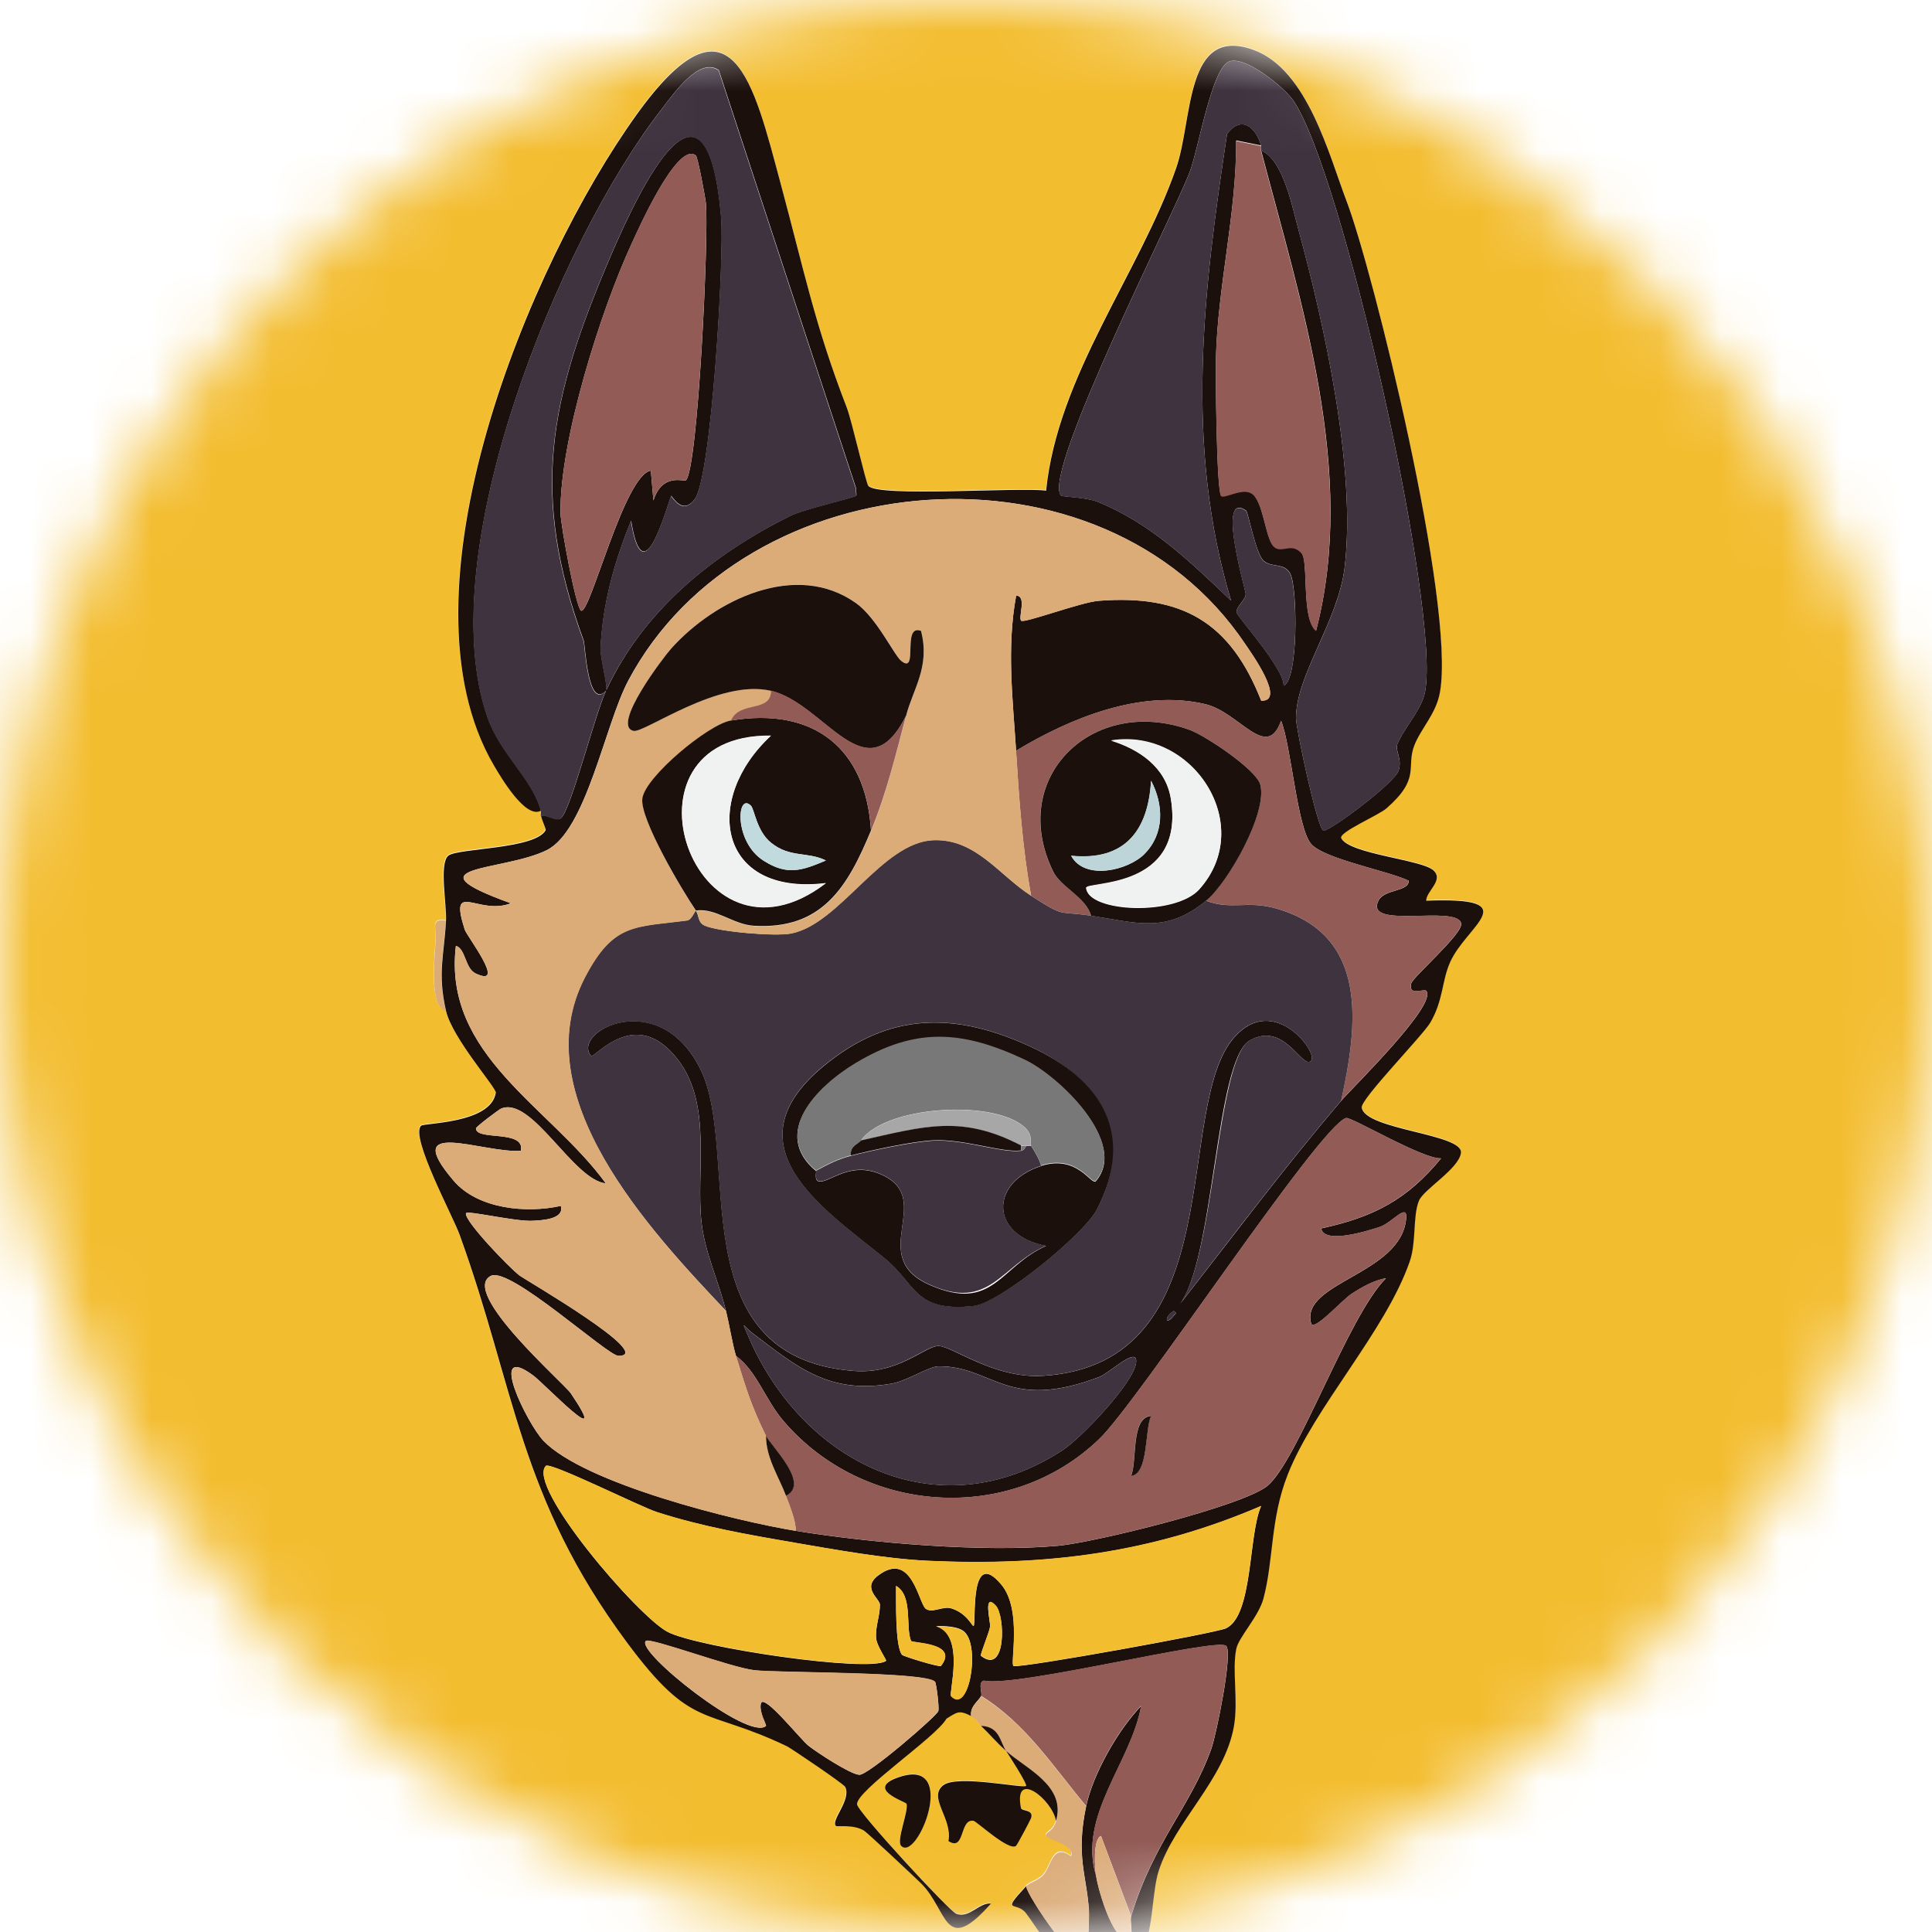
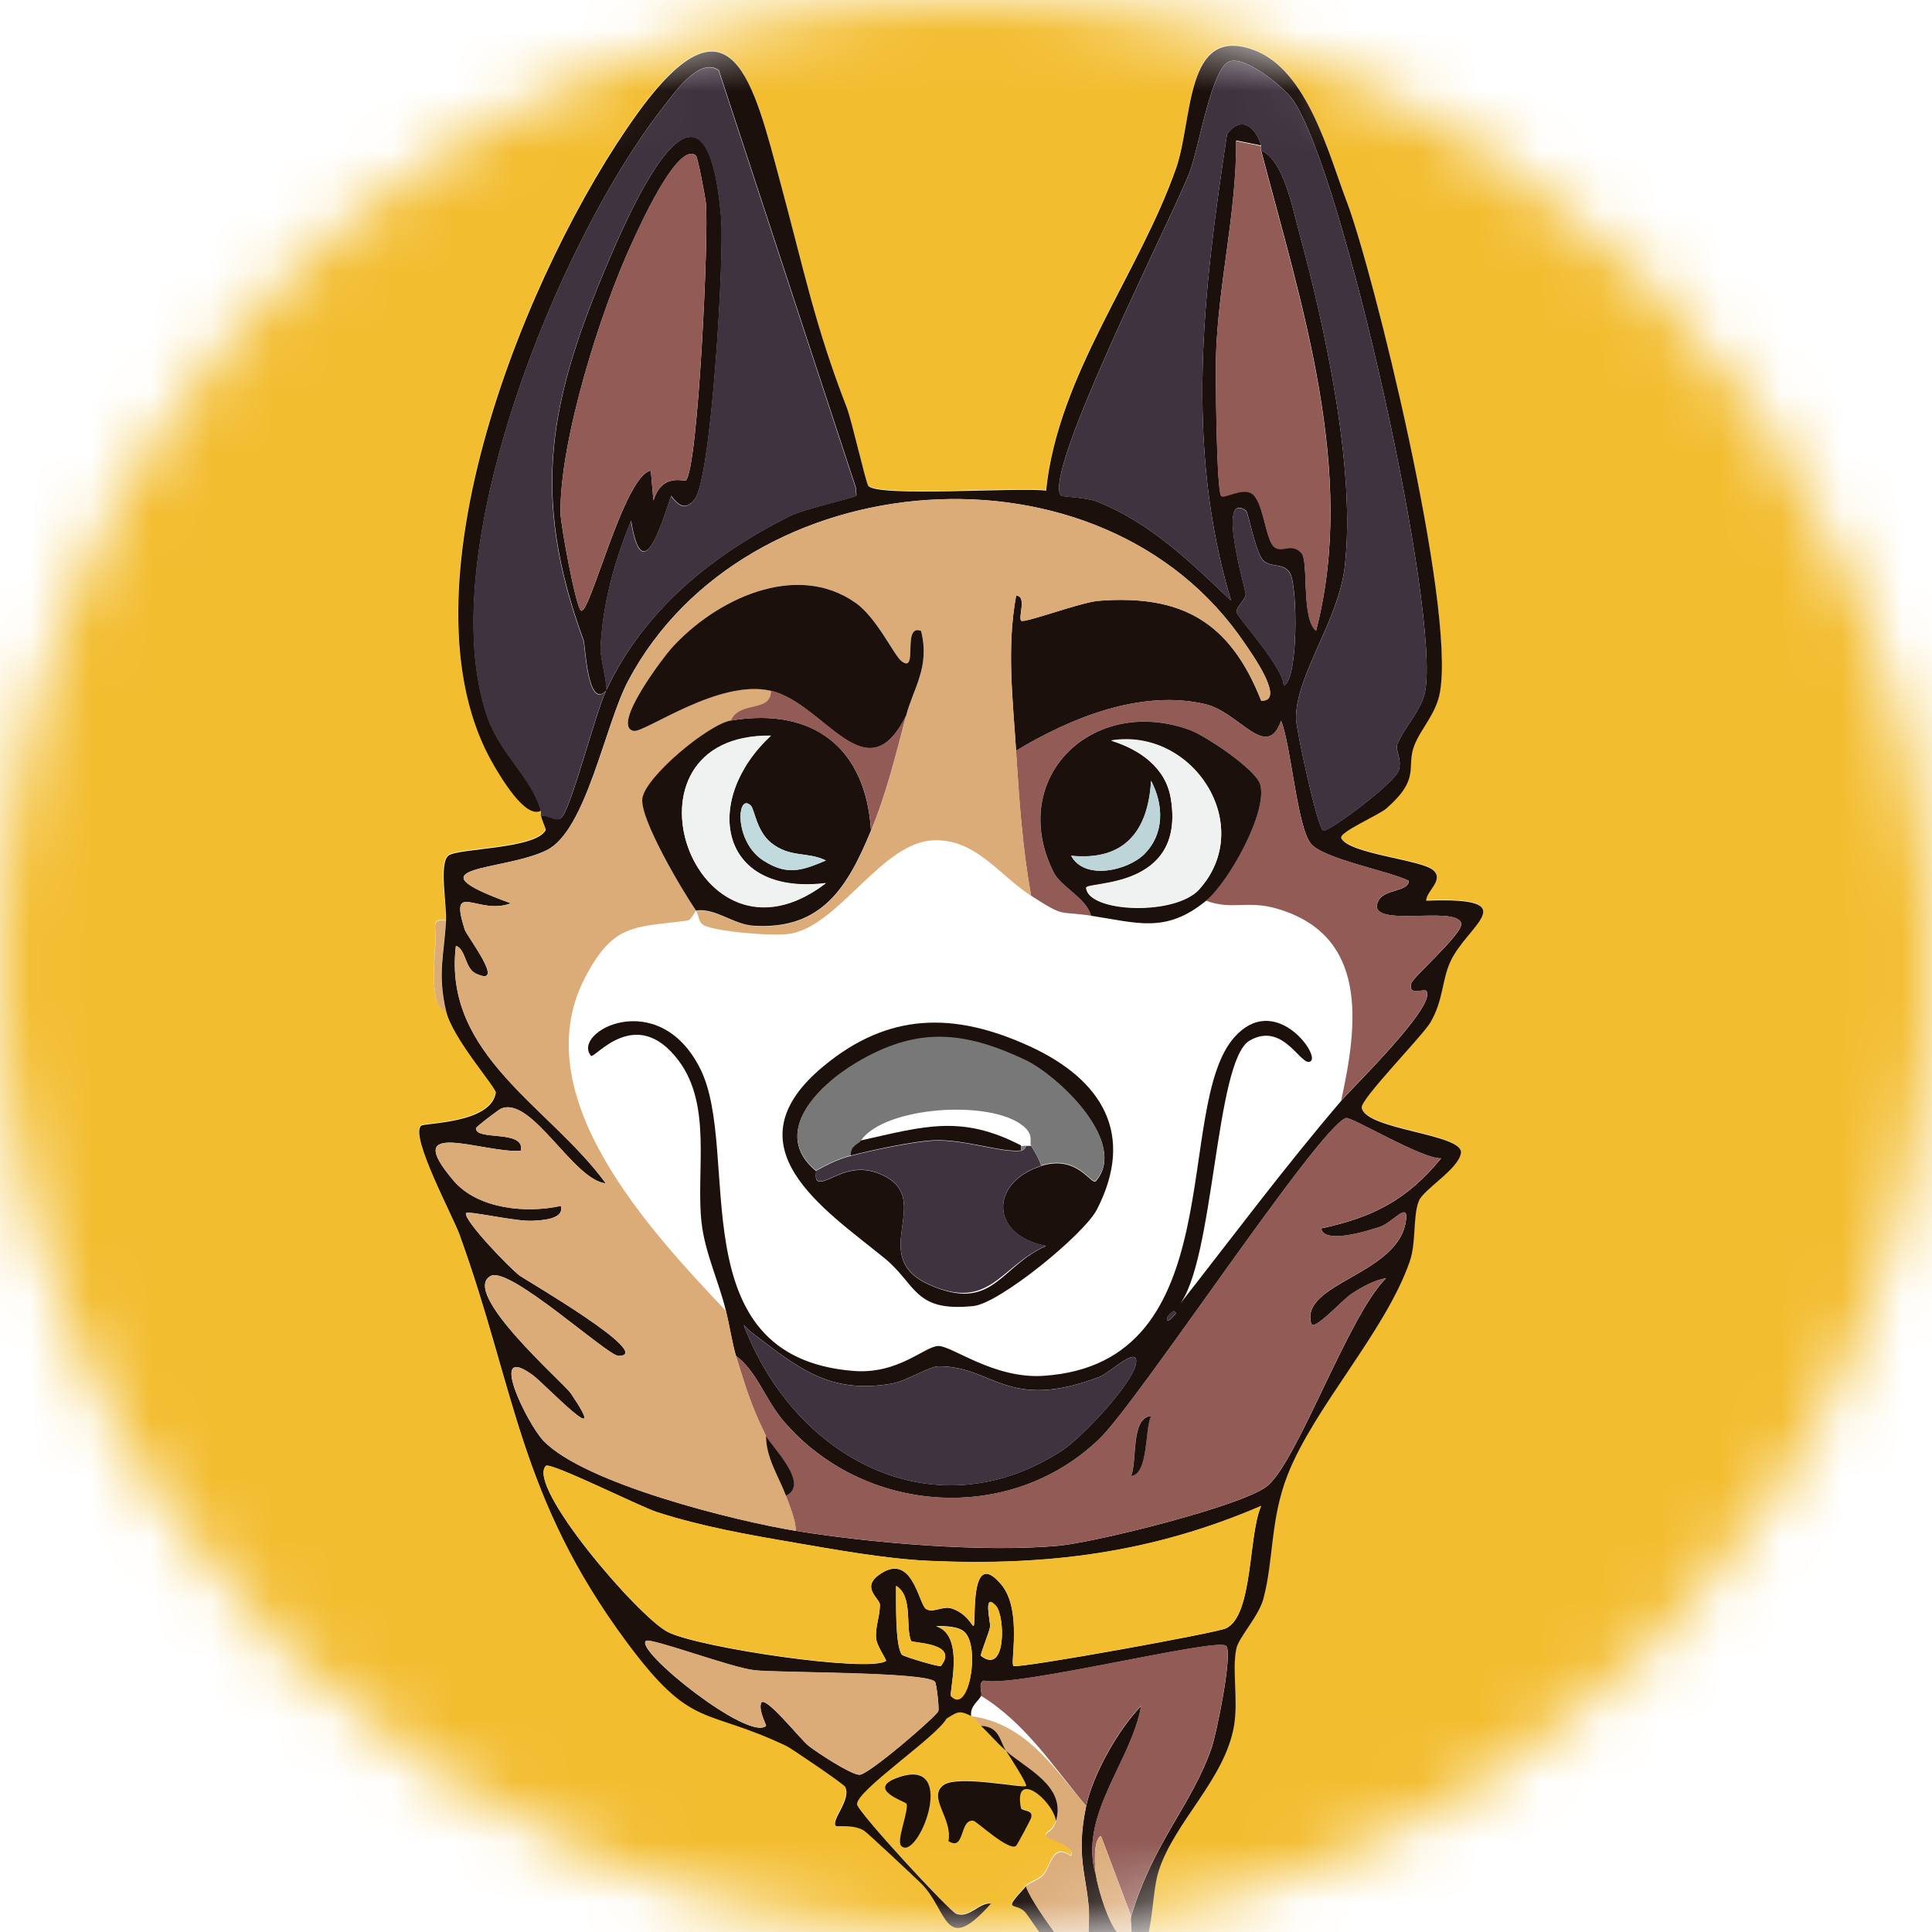
<svg xmlns="http://www.w3.org/2000/svg" width="32" height="32" viewBox="0 0 32 32" fill="none">
  <mask id="mask0_4549_3347" style="mask-type:alpha" maskUnits="userSpaceOnUse" x="0" y="0" width="32" height="32">
    <circle cx="16" cy="16" r="16" fill="#D9D9D9" />
  </mask>
  <g mask="url(#mask0_4549_3347)">
    <path d="M32.568 0V33.137H-0.568V0H32.568ZM16.994 31.231C16.559 31.704 16.834 31.468 16.994 31.684C17.326 32.131 18.21 33.644 18.238 32.143C19.184 32.974 19.003 31.561 19.189 30.982C19.452 30.16 20.28 29.472 20.435 28.584C20.511 28.153 20.399 27.654 20.475 27.298C20.517 27.106 20.845 26.768 20.924 26.468C21.096 25.818 21.036 25.157 21.324 24.419C21.761 23.304 22.943 22.044 23.346 20.89C23.458 20.567 23.395 20.139 23.498 19.883C23.575 19.69 24.158 19.354 24.195 19.088C24.238 18.772 22.612 18.708 22.551 18.338C22.528 18.199 23.564 17.144 23.689 16.926C23.906 16.553 23.877 16.237 24.016 15.927C24.29 15.314 25.291 14.848 23.621 14.91C23.616 14.754 23.918 14.57 23.738 14.407C23.543 14.229 22.341 14.138 22.212 13.873C22.166 13.777 22.832 13.492 22.96 13.381C23.535 12.879 23.282 12.702 23.422 12.339C23.531 12.057 23.785 11.817 23.848 11.453C24.103 9.98 22.732 4.453 22.303 3.329C22.011 2.562 21.655 1.149 20.767 0.821C19.618 0.396 19.761 1.968 19.479 2.775C18.869 4.52 17.517 6.209 17.324 8.118C16.896 8.056 14.53 8.232 14.379 8.038C14.337 7.985 14.107 6.961 14.022 6.742C13.493 5.376 13.318 4.478 12.927 3.029C12.481 1.375 12.116 -0.299 10.54 1.893C8.755 4.375 6.501 9.805 8.176 12.666C8.286 12.853 8.697 13.563 8.956 13.419C8.963 13.444 8.952 13.474 8.956 13.502C8.966 13.571 9.044 13.724 9.033 13.743C8.857 14.059 7.584 14.033 7.421 14.164C7.258 14.296 7.396 14.976 7.382 15.242C7.132 15.196 7.221 15.369 7.216 15.528C7.208 15.775 7.089 16.678 7.382 16.733C7.486 17.19 8.22 18.012 8.207 18.091C8.128 18.605 7.018 18.588 6.968 18.639C6.786 18.817 7.496 20.135 7.606 20.44C8.533 23.003 8.588 24.784 10.38 27.197C11.468 28.662 11.658 28.257 13.032 28.917C13.085 28.942 13.967 29.536 13.994 29.588C14.102 29.803 13.744 30.149 13.843 30.236C13.86 30.251 14.13 30.204 14.306 30.313C14.361 30.347 15.151 31.087 15.254 31.19C15.698 31.632 15.629 32.402 16.408 31.52C16.21 31.502 16.05 31.771 15.834 31.69C15.719 31.647 14.196 29.999 14.19 29.876C14.178 29.649 15.505 28.759 15.671 28.459C15.851 28.349 15.876 28.311 16.079 28.414C16.194 28.472 16.191 28.528 16.245 28.58C16.385 28.712 16.475 28.827 16.659 28.994C16.708 29.068 17.019 29.546 16.99 29.574C16.94 29.621 15.848 29.382 15.619 29.564C15.362 29.767 15.779 30.114 15.705 30.487C15.984 30.67 15.883 30.115 16.121 30.152C16.172 30.16 16.703 30.659 16.824 30.568C16.845 30.552 17.064 30.134 17.073 30.11C17.127 29.957 16.918 30 16.906 29.939C16.781 29.291 17.422 29.794 17.488 30.154C17.432 30.343 17.296 30.33 17.324 30.401C17.348 30.461 17.814 30.549 17.735 30.733C17.417 30.508 17.411 30.912 17.27 31.052C17.18 31.143 17.05 31.165 16.991 31.23L16.994 31.231ZM14.924 30.568C15.19 30.851 15.889 29.102 14.901 29.426C14.301 29.623 15.003 29.836 15.013 29.871C15.05 29.996 14.842 30.481 14.924 30.568Z" fill="#F3BD30" />
    <path d="M7.384 15.25C7.354 15.821 7.241 16.116 7.384 16.741C7.091 16.686 7.21 15.783 7.218 15.536C7.223 15.377 7.134 15.204 7.384 15.25Z" fill="#DBAB78" />
    <path d="M8.959 13.428C8.7 13.571 8.289 12.861 8.179 12.675C6.503 9.814 8.758 4.383 10.543 1.901C12.118 -0.291 12.484 1.384 12.929 3.037C13.32 4.486 13.496 5.385 14.025 6.75C14.11 6.97 14.34 7.994 14.382 8.047C14.533 8.24 16.899 8.065 17.327 8.127C17.519 6.217 18.872 4.528 19.481 2.784C19.763 1.977 19.62 0.404 20.77 0.829C21.657 1.157 22.013 2.571 22.306 3.338C22.735 4.461 24.106 9.988 23.851 11.461C23.788 11.825 23.534 12.065 23.425 12.348C23.285 12.711 23.538 12.888 22.963 13.39C22.836 13.502 22.169 13.786 22.215 13.882C22.343 14.146 23.545 14.237 23.741 14.415C23.921 14.579 23.619 14.763 23.623 14.918C25.294 14.856 24.293 15.322 24.019 15.936C23.88 16.246 23.908 16.563 23.692 16.935C23.566 17.152 22.531 18.207 22.554 18.346C22.615 18.717 24.241 18.779 24.198 19.096C24.161 19.363 23.578 19.698 23.501 19.891C23.398 20.147 23.462 20.576 23.348 20.899C22.946 22.053 21.764 23.312 21.327 24.428C21.038 25.165 21.099 25.826 20.927 26.476C20.847 26.776 20.519 27.114 20.478 27.306C20.402 27.663 20.514 28.161 20.438 28.592C20.282 29.479 19.455 30.169 19.191 30.99C19.006 31.57 19.186 32.982 18.24 32.152C18.213 33.653 17.328 32.139 16.997 31.693C16.837 31.477 16.561 31.712 16.997 31.24C17.015 31.411 17.87 32.649 17.99 32.482C18.015 32.448 18.044 31.758 18.037 31.646C18 31.059 17.815 30.748 17.991 29.914C18.103 29.387 18.52 28.649 18.901 28.258C18.74 29.189 17.847 30.076 18.157 31.074C18.188 31.295 18.475 32.31 18.736 32.068C18.762 32.043 18.714 31.81 18.736 31.737C19.11 30.504 19.722 29.923 20.064 28.964C20.149 28.724 20.423 27.377 20.31 27.262C20.165 27.117 16.809 27.961 16.296 27.837C16.19 27.871 16.276 28.044 16.25 28.091C16.198 28.185 16.065 28.26 16.085 28.422C15.881 28.32 15.855 28.357 15.676 28.467C15.511 28.768 14.184 29.657 14.195 29.884C14.201 30.007 15.725 31.656 15.839 31.699C16.055 31.779 16.215 31.511 16.414 31.528C15.634 32.41 15.704 31.641 15.259 31.198C15.155 31.096 14.366 30.355 14.311 30.321C14.135 30.213 13.866 30.26 13.848 30.244C13.749 30.158 14.107 29.812 13.999 29.596C13.972 29.544 13.09 28.95 13.037 28.925C11.663 28.266 11.473 28.671 10.385 27.205C8.593 24.791 8.539 23.01 7.612 20.449C7.502 20.143 6.791 18.826 6.973 18.647C7.024 18.596 8.133 18.613 8.212 18.099C8.225 18.02 7.492 17.198 7.387 16.742C7.244 16.116 7.357 15.821 7.387 15.251C7.401 14.985 7.27 14.3 7.426 14.173C7.583 14.046 8.864 14.068 9.038 13.751C9.048 13.733 8.971 13.58 8.961 13.511C9.065 13.481 9.219 13.62 9.297 13.546C9.463 13.386 9.854 11.836 10.038 11.44C9.733 11.76 9.694 10.678 9.668 10.609C8.778 8.17 9.097 6.622 10.107 4.26C10.599 3.108 11.707 0.787 11.946 3.609C11.999 4.229 11.788 7.903 11.507 8.269C11.351 8.471 11.225 8.359 11.117 8.21C10.944 8.727 10.635 9.75 10.454 8.624C10.177 9.302 9.982 9.997 9.948 10.736C9.94 10.891 10.08 11.397 10.039 11.44C10.655 10.11 11.794 9.192 13.074 8.551C13.326 8.424 14.139 8.249 14.181 8.209C14.195 8.196 14.173 8.132 14.18 8.088L11.906 1.162C11.582 0.932 11.155 1.555 10.954 1.814C9.255 4.002 7.136 9.167 8.074 11.873C8.289 12.493 8.815 12.886 8.962 13.429L8.959 13.428ZM20.888 2.493C21.257 2.643 21.407 3.443 21.51 3.817C21.943 5.404 22.462 7.771 22.273 9.387C22.167 10.293 21.461 11.181 21.466 11.9C21.467 12.071 21.828 13.761 21.923 13.758C22.044 13.756 23.101 12.969 23.167 12.759C23.226 12.571 23.105 12.421 23.142 12.329C23.255 12.055 23.544 11.76 23.603 11.461C23.864 10.133 22.24 2.857 21.422 1.666C21.275 1.451 20.645 0.931 20.368 1.015C20.071 1.105 19.857 2.446 19.707 2.844C19.446 3.541 17.242 7.862 17.575 8.208C17.597 8.23 17.988 8.234 18.177 8.31C19.061 8.666 19.716 9.306 20.39 9.948C19.618 7.37 19.93 4.827 20.324 2.218C20.562 1.902 20.8 2.105 20.888 2.409L20.475 2.326C20.482 3.535 20.171 4.72 20.14 5.927C20.133 6.201 20.15 8.122 20.226 8.207C20.274 8.261 20.561 8.075 20.721 8.161C20.925 8.27 20.954 8.902 21.095 9.042C21.226 9.173 21.39 8.964 21.557 9.155C21.681 9.295 21.548 10.243 21.799 10.443C22.479 7.828 21.554 5.036 20.888 2.491V2.493ZM11.526 2.576C11.221 2.327 10.559 3.827 10.462 4.037C9.95 5.142 9.267 7.303 9.284 8.499C9.287 8.7 9.538 10.06 9.623 10.114C9.767 10.204 10.337 7.867 10.78 7.795L10.823 8.291C10.964 7.829 11.33 7.979 11.358 7.958C11.561 7.801 11.743 3.866 11.692 3.364C11.681 3.262 11.558 2.601 11.526 2.576ZM16.829 12.434C16.776 11.591 16.67 10.732 16.83 9.867C17.01 9.863 16.864 10.221 16.912 10.28C16.954 10.331 17.9 9.974 18.197 9.951C19.582 9.843 20.377 10.306 20.889 11.605C21.311 11.624 20.707 10.79 20.625 10.668C18.258 7.14 12.343 7.628 10.406 11.273C10.017 12.006 9.711 13.757 9.054 14.082C8.332 14.439 6.714 14.331 8.461 14.961C7.923 15.171 7.43 14.558 7.696 15.395C7.734 15.511 8.404 16.37 7.879 16.124C7.7 16.04 7.715 15.717 7.551 15.665C7.332 17.477 9.11 18.329 10.034 19.601C9.491 19.543 8.809 18.149 8.299 18.362C8.26 18.379 7.882 18.663 7.883 18.689C7.883 18.901 8.705 18.703 8.626 19.061C7.996 19.103 6.609 18.496 7.512 19.555C7.913 20.027 8.72 20.1 9.289 19.973C9.354 20.203 8.949 20.211 8.832 20.219C8.554 20.24 7.729 20.041 7.717 20.096C7.689 20.224 8.447 21.01 8.608 21.129C8.696 21.195 10.874 22.457 10.243 22.457C10.061 22.457 8.444 20.971 8.13 21.132C7.608 21.401 9.343 22.913 9.455 23.079C10.153 24.113 9.017 22.921 8.836 22.786C8.05 22.199 8.735 23.587 9.001 23.864C9.683 24.574 12.185 25.194 13.183 25.356C14.426 25.559 16.289 25.715 17.53 25.603C18.125 25.549 20.581 24.946 20.991 24.612C21.494 24.201 22.336 21.783 22.957 21.172C22.767 21.2 22.547 21.324 22.387 21.43C22.226 21.535 21.755 22.067 21.716 21.918C21.533 21.237 23.213 21.111 23.291 20.18C23.314 19.914 23.055 20.256 22.853 20.322C22.691 20.375 21.935 20.622 21.883 20.347C22.742 20.162 23.305 19.875 23.869 19.186C23.571 19.204 22.378 18.494 22.296 18.518C21.854 18.648 18.846 23.227 18.206 23.836C16.726 25.26 14.303 25.088 12.976 23.535C12.676 23.185 12.533 22.707 12.19 22.458C12.133 22.276 12.079 21.937 12.024 21.712C11.905 21.223 11.678 20.756 11.62 20.252C11.524 19.402 11.8 18.312 11.24 17.567C10.528 16.619 9.841 17.552 9.788 17.487C9.46 17.09 10.911 16.323 11.6 17.705C12.289 19.088 11.22 22.474 14.136 22.707C14.884 22.767 15.318 22.294 15.545 22.294C15.772 22.294 16.466 22.842 17.283 22.788C20.435 22.581 19.416 18.338 20.446 17.179C21.102 16.44 21.842 17.438 21.716 17.57C21.569 17.724 21.276 16.902 20.698 17.235C20.121 17.568 20.117 20.914 19.521 21.628C20.416 20.486 21.269 19.34 22.214 18.234C22.409 18.006 23.817 16.636 23.623 16.411C23.587 16.37 23.319 16.508 23.375 16.288C23.401 16.183 24.239 15.459 24.202 15.294C24.131 14.98 22.589 15.406 22.832 14.917C22.928 14.723 23.334 14.774 23.334 14.588C23.01 14.428 21.915 14.225 21.712 13.973C21.483 13.691 21.387 12.355 21.219 11.938C20.98 12.615 20.531 11.797 19.963 11.663C18.899 11.413 17.725 11.894 16.83 12.435L16.829 12.434ZM20.639 8.457C20.151 8.119 20.62 9.733 20.632 9.828C20.645 9.929 20.47 10.042 20.483 10.144C20.492 10.215 21.273 11.072 21.261 11.356C21.505 11.271 21.493 9.745 21.373 9.505C21.277 9.314 21.061 9.408 20.929 9.287C20.796 9.166 20.675 8.482 20.639 8.457ZM19.439 21.714C19.264 21.833 19.317 21.952 19.439 21.795C19.471 21.754 19.502 21.75 19.439 21.714ZM12.472 22.088C12.311 21.966 12.268 21.838 12.393 22.13C13.289 24.23 15.547 25.365 17.602 24.018C17.91 23.816 18.766 22.915 18.816 22.579C18.863 22.269 18.373 22.744 18.212 22.805C16.676 23.389 16.449 22.623 15.545 22.63C15.386 22.631 15.028 22.872 14.763 22.918C13.737 23.093 13.219 22.655 12.472 22.087V22.088ZM13.158 25.552C12.391 25.421 11.626 25.286 10.884 25.047C10.605 24.958 9.112 24.21 9.042 24.281C8.716 24.615 10.559 26.767 11.057 27.029C11.556 27.291 14.405 27.71 14.676 27.51C14.692 27.498 14.518 27.258 14.511 27.13C14.498 26.934 14.575 26.77 14.575 26.58C14.575 26.48 14.269 26.306 14.545 26.096C15.107 25.67 15.216 26.568 15.337 26.649C15.448 26.724 15.618 26.597 15.756 26.64C16.019 26.72 16.107 26.947 16.126 26.933C16.174 26.898 16.048 25.603 16.586 26.247C16.941 26.672 16.722 27.586 16.79 27.596C16.966 27.624 20.145 27.047 20.306 26.971C20.758 26.759 20.675 25.419 20.889 24.945C19.079 25.723 17.346 25.943 15.382 25.853C14.657 25.82 13.8 25.661 13.16 25.553L13.158 25.552ZM15.09 27.18C14.994 26.953 15.126 26.433 14.841 26.268C14.845 26.491 14.821 27.267 14.941 27.41C14.962 27.436 15.565 27.62 15.585 27.594C15.893 27.205 15.107 27.219 15.09 27.18ZM16.496 26.6C16.273 26.364 16.411 26.877 16.399 26.946C16.379 27.062 16.228 27.411 16.248 27.427C16.673 27.756 16.648 26.761 16.495 26.6H16.496ZM15.98 27.034C15.88 26.934 15.643 26.931 15.504 26.932C15.995 27.08 15.71 28.044 15.753 28.09C16.044 28.402 16.24 27.292 15.98 27.034ZM15.488 27.858C15.363 27.688 12.899 27.712 12.491 27.665C12.105 27.62 10.769 27.12 10.698 27.18C10.513 27.341 12.4 28.847 12.687 28.587C12.701 28.575 12.567 28.357 12.603 28.216C12.649 28.039 13.252 28.806 13.393 28.917C13.534 29.028 14.085 29.389 14.233 29.397C14.382 29.404 15.515 28.423 15.541 28.343C15.56 28.287 15.509 27.886 15.488 27.857V27.858Z" fill="#1C100C" />
-     <path d="M17.989 29.916C17.813 30.75 17.998 31.06 18.035 31.648C18.042 31.759 18.013 32.45 17.989 32.484C17.868 32.651 17.014 31.413 16.995 31.242C17.055 31.177 17.184 31.154 17.274 31.064C17.415 30.923 17.422 30.519 17.74 30.745C17.819 30.559 17.352 30.472 17.328 30.412C17.3 30.342 17.437 30.354 17.492 30.165C17.665 29.582 16.992 29.3 16.664 29.005C16.563 28.852 16.56 28.602 16.25 28.591C16.195 28.539 16.198 28.483 16.084 28.425C16.064 28.263 16.198 28.188 16.25 28.094C16.986 28.545 17.449 29.271 17.989 29.916Z" fill="#DBAB78" />
+     <path d="M17.989 29.916C17.813 30.75 17.998 31.06 18.035 31.648C18.042 31.759 18.013 32.45 17.989 32.484C17.868 32.651 17.014 31.413 16.995 31.242C17.055 31.177 17.184 31.154 17.274 31.064C17.415 30.923 17.422 30.519 17.74 30.745C17.819 30.559 17.352 30.472 17.328 30.412C17.3 30.342 17.437 30.354 17.492 30.165C17.665 29.582 16.992 29.3 16.664 29.005C16.563 28.852 16.56 28.602 16.25 28.591C16.195 28.539 16.198 28.483 16.084 28.425C16.986 28.545 17.449 29.271 17.989 29.916Z" fill="#DBAB78" />
    <path d="M16.663 29C16.991 29.295 17.663 29.578 17.491 30.16C17.426 29.8 16.784 29.297 16.91 29.945C16.921 30.006 17.13 29.964 17.076 30.117C17.068 30.142 16.848 30.559 16.828 30.574C16.707 30.664 16.175 30.166 16.124 30.158C15.887 30.121 15.988 30.676 15.708 30.493C15.781 30.12 15.364 29.774 15.622 29.57C15.852 29.389 16.944 29.626 16.993 29.58C17.022 29.553 16.712 29.075 16.663 29C16.478 28.834 16.389 28.718 16.248 28.586C16.559 28.597 16.562 28.847 16.663 29Z" fill="#1C100C" />
    <path d="M14.925 30.572C14.843 30.485 15.051 30.001 15.015 29.876C15.005 29.841 14.302 29.627 14.902 29.431C15.89 29.107 15.191 30.856 14.925 30.572Z" fill="#1C100C" />
    <path d="M12.188 22.456C12.531 22.705 12.675 23.183 12.975 23.534C14.302 25.086 16.725 25.258 18.205 23.835C18.844 23.226 21.853 18.646 22.295 18.516C22.377 18.492 23.57 19.204 23.867 19.184C23.303 19.872 22.741 20.161 21.882 20.345C21.933 20.62 22.689 20.373 22.852 20.32C23.054 20.254 23.312 19.913 23.29 20.178C23.212 21.11 21.532 21.235 21.714 21.917C21.754 22.065 22.219 21.537 22.385 21.428C22.552 21.32 22.766 21.199 22.955 21.171C22.335 21.781 21.492 24.201 20.989 24.611C20.58 24.945 18.124 25.548 17.529 25.602C16.287 25.713 14.425 25.558 13.182 25.355C13.169 25.154 13.085 24.96 13.016 24.775C13.421 24.574 12.77 23.956 12.685 23.781C12.433 23.265 12.355 22.991 12.188 22.455L12.188 22.456ZM19.063 23.451C18.724 23.475 18.837 24.207 18.733 24.444C19.024 24.417 18.96 23.665 19.063 23.451Z" fill="#925B55" />
    <path d="M13.158 25.55C13.797 25.659 14.654 25.818 15.38 25.851C17.345 25.939 19.077 25.72 20.887 24.942C20.673 25.416 20.756 26.756 20.304 26.968C20.143 27.044 16.964 27.621 16.788 27.593C16.72 27.583 16.939 26.669 16.584 26.244C16.045 25.6 16.171 26.895 16.124 26.93C16.105 26.944 16.017 26.717 15.754 26.637C15.615 26.595 15.446 26.721 15.335 26.647C15.214 26.566 15.104 25.668 14.543 26.093C14.267 26.303 14.572 26.479 14.572 26.577C14.574 26.768 14.497 26.932 14.509 27.127C14.517 27.255 14.69 27.495 14.674 27.507C14.403 27.707 11.541 27.281 11.055 27.026C10.569 26.771 8.714 24.612 9.04 24.278C9.11 24.207 10.603 24.955 10.882 25.044C11.624 25.283 12.389 25.418 13.156 25.549L13.158 25.55Z" fill="#F3BD30" />
    <path d="M16.828 12.434C17.724 11.892 18.898 11.412 19.961 11.662C20.529 11.795 20.979 12.614 21.218 11.937C21.386 12.354 21.481 13.689 21.71 13.972C21.914 14.223 23.009 14.427 23.332 14.586C23.333 14.773 22.927 14.721 22.831 14.915C22.587 15.405 24.13 14.979 24.2 15.292C24.238 15.457 23.4 16.182 23.373 16.286C23.317 16.506 23.585 16.368 23.621 16.41C23.815 16.634 22.407 18.004 22.213 18.232C22.49 16.974 22.678 15.484 21.133 15.045C20.658 14.91 20.393 15.077 19.976 14.918C20.336 14.624 21.003 13.452 20.872 12.991C20.801 12.743 19.964 12.183 19.7 12.088C18.095 11.509 16.686 12.879 17.44 14.43C17.57 14.695 17.982 14.853 18.071 15.167C17.508 15.082 17.654 15.205 17.077 14.835C16.933 14.031 16.88 13.252 16.828 12.433V12.434Z" fill="#925B55" />
    <path d="M16.249 28.088C16.275 28.04 16.189 27.868 16.295 27.834C16.808 27.957 20.163 27.113 20.308 27.259C20.422 27.373 20.148 28.721 20.062 28.961C19.721 29.919 19.109 30.501 18.734 31.733L18.236 30.409C18.096 30.468 18.138 30.951 18.154 31.071C17.845 30.073 18.737 29.185 18.899 28.254C18.517 28.646 18.101 29.383 17.989 29.911C17.449 29.266 16.986 28.54 16.249 28.088V28.088Z" fill="#925B55" />
    <path d="M12.472 22.089C13.219 22.656 13.737 23.095 14.763 22.919C15.028 22.873 15.386 22.632 15.545 22.631C16.449 22.625 16.676 23.391 18.212 22.806C18.373 22.745 18.863 22.27 18.816 22.581C18.766 22.916 17.91 23.818 17.602 24.019C15.547 25.366 13.289 24.231 12.393 22.131C12.268 21.84 12.31 21.966 12.472 22.09V22.089Z" fill="#3F3340" />
    <path d="M15.487 27.854C15.509 27.883 15.56 28.283 15.541 28.339C15.515 28.419 14.388 29.4 14.233 29.393C14.078 29.386 13.541 29.029 13.393 28.913C13.246 28.798 12.648 28.035 12.603 28.212C12.567 28.352 12.701 28.57 12.687 28.584C12.4 28.845 10.513 27.338 10.698 27.177C10.769 27.116 12.105 27.617 12.491 27.662C12.899 27.709 15.363 27.684 15.487 27.855V27.854Z" fill="#DBAB78" />
    <path d="M18.733 31.739C18.711 31.812 18.759 32.046 18.733 32.07C18.473 32.312 18.186 31.297 18.154 31.076C18.137 30.956 18.095 30.473 18.236 30.414L18.734 31.739H18.733Z" fill="#DBAB78" />
    <path d="M15.09 27.177C15.107 27.215 15.893 27.202 15.586 27.591C15.565 27.618 14.963 27.433 14.941 27.407C14.821 27.264 14.845 26.488 14.842 26.266C15.126 26.43 14.994 26.95 15.09 27.177Z" fill="#F3BD30" />
    <path d="M15.98 27.04C16.239 27.298 16.044 28.409 15.752 28.096C15.709 28.049 15.995 27.086 15.504 26.938C15.643 26.937 15.88 26.939 15.98 27.04Z" fill="#F3BD30" />
    <path d="M16.495 26.593C16.648 26.756 16.673 27.75 16.248 27.42C16.228 27.404 16.379 27.055 16.399 26.939C16.41 26.871 16.273 26.356 16.496 26.593H16.495Z" fill="#F3BD30" />
-     <path d="M17.077 14.836C17.654 15.206 17.508 15.083 18.071 15.167C18.836 15.283 19.307 15.466 19.976 14.919C20.394 15.078 20.659 14.911 21.133 15.046C22.678 15.485 22.49 16.974 22.213 18.233C21.268 19.339 20.414 20.484 19.52 21.627C20.116 20.913 20.147 17.552 20.697 17.234C21.274 16.902 21.568 17.723 21.715 17.569C21.841 17.438 21.1 16.439 20.444 17.178C19.415 18.337 20.434 22.58 17.281 22.787C16.465 22.841 15.781 22.293 15.543 22.293C15.306 22.294 14.882 22.766 14.135 22.706C11.219 22.471 12.281 19.073 11.598 17.704C10.916 16.335 9.458 17.089 9.787 17.486C9.841 17.551 10.526 16.619 11.239 17.566C11.799 18.31 11.522 19.401 11.619 20.25C11.677 20.755 11.903 21.221 12.023 21.711C10.769 20.385 8.666 18.147 9.687 16.186C10.161 15.277 10.512 15.36 11.38 15.244C11.453 15.235 11.506 15.086 11.525 15.083C11.582 15.165 11.554 15.277 11.671 15.33C11.894 15.43 12.832 15.514 13.104 15.46C13.912 15.302 14.608 13.945 15.46 13.915C16.163 13.89 16.543 14.492 17.076 14.834L17.077 14.836ZM14.644 20.831C15.185 21.27 15.132 21.733 16.123 21.629C16.558 21.584 17.956 20.444 18.169 20.029C18.801 18.797 18.214 17.855 17.037 17.32C15.8 16.758 14.719 16.765 13.641 17.655C12.036 18.981 13.643 20.019 14.644 20.831Z" fill="#3F3340" />
    <path d="M19.439 21.711C19.502 21.747 19.471 21.751 19.439 21.792C19.316 21.95 19.264 21.83 19.439 21.711Z" fill="#3F3340" />
    <path d="M13.184 25.357C12.187 25.194 9.684 24.575 9.003 23.864C8.737 23.587 8.052 22.2 8.838 22.786C9.018 22.92 10.154 24.113 9.457 23.079C9.345 22.914 7.609 21.402 8.132 21.133C8.445 20.972 10.063 22.457 10.244 22.457C10.877 22.457 8.698 21.196 8.609 21.129C8.448 21.009 7.691 20.224 7.719 20.096C7.73 20.042 8.555 20.241 8.834 20.22C8.95 20.212 9.356 20.202 9.29 19.974C8.722 20.101 7.915 20.028 7.513 19.555C6.611 18.497 7.998 19.102 8.627 19.062C8.707 18.703 7.884 18.902 7.884 18.69C7.884 18.663 8.262 18.379 8.301 18.362C8.81 18.149 9.491 19.544 10.036 19.601C9.11 18.329 7.333 17.478 7.552 15.666C7.717 15.717 7.701 16.04 7.88 16.124C8.405 16.371 7.734 15.512 7.698 15.395C7.431 14.558 7.925 15.171 8.463 14.962C6.716 14.331 8.333 14.438 9.056 14.082C9.713 13.757 10.019 12.006 10.408 11.274C12.344 7.629 18.259 7.141 20.626 10.668C20.708 10.791 21.312 11.626 20.89 11.606C20.378 10.306 19.584 9.844 18.199 9.952C17.901 9.975 16.955 10.332 16.913 10.28C16.864 10.222 17.012 9.864 16.831 9.867C16.671 10.733 16.777 11.591 16.83 12.434C16.883 13.278 16.936 14.032 17.079 14.837C16.546 14.495 16.166 13.893 15.463 13.918C14.611 13.949 13.915 15.304 13.107 15.463C12.835 15.516 11.897 15.433 11.674 15.333C11.557 15.28 11.585 15.168 11.528 15.086C11.851 15.04 12.147 15.317 12.485 15.338C13.629 15.408 14.049 14.677 14.428 13.761C14.682 13.148 14.841 12.494 15.008 11.855C15.126 11.405 15.41 11.044 15.255 10.448C14.929 10.324 15.223 11.187 14.927 10.943C14.808 10.846 14.522 10.232 14.181 9.99C13.185 9.279 11.842 9.932 11.118 10.74C10.998 10.873 10.116 12.026 10.495 12.105C10.675 12.142 11.91 11.232 12.772 11.442C12.774 11.816 12.249 11.604 12.109 11.939C11.736 12.001 10.687 12.873 10.641 13.233C10.598 13.569 11.306 14.764 11.529 15.087C11.509 15.09 11.456 15.239 11.383 15.248C10.516 15.364 10.165 15.281 9.691 16.19C8.67 18.151 10.773 20.389 12.026 21.715C12.081 21.939 12.136 22.279 12.192 22.461C12.359 22.997 12.437 23.27 12.689 23.786C12.687 24.149 12.897 24.455 13.021 24.78C13.09 24.965 13.174 25.159 13.186 25.36L13.184 25.357Z" fill="#DBAB78" />
    <path d="M19.977 14.919C19.308 15.467 18.838 15.283 18.072 15.168C17.983 14.854 17.57 14.697 17.442 14.431C16.687 12.88 18.096 11.509 19.702 12.089C19.965 12.184 20.803 12.744 20.873 12.992C21.004 13.453 20.338 14.625 19.977 14.919ZM19.868 14.727C20.808 13.672 19.759 12.052 18.404 12.269C18.866 12.412 19.306 12.706 19.392 13.227C19.645 14.756 17.978 14.595 17.99 14.712C18.033 15.115 19.469 15.177 19.868 14.728V14.727ZM18.955 14.146C19.291 13.81 19.275 13.328 19.066 12.932C19.018 13.764 18.627 14.264 17.742 14.175C17.965 14.588 18.68 14.421 18.956 14.146H18.955Z" fill="#1C100C" />
    <path d="M14.644 20.834C13.643 20.022 12.036 18.985 13.642 17.658C14.72 16.766 15.801 16.761 17.038 17.322C18.274 17.884 18.801 18.799 18.169 20.032C17.957 20.445 16.559 21.586 16.124 21.632C15.132 21.736 15.185 21.273 14.644 20.834ZM17.243 19.312C17.859 19.117 18.076 19.651 18.154 19.561C18.693 18.928 17.531 17.82 16.969 17.557C15.93 17.07 15.165 17.022 14.176 17.613C13.528 18 12.77 18.776 13.515 19.396C13.526 19.405 13.481 19.552 13.563 19.568C13.741 19.602 14.091 19.201 14.639 19.474C15.473 19.891 14.348 20.82 15.399 21.283C16.45 21.746 16.563 20.973 17.326 20.637C16.388 20.457 16.396 19.583 17.244 19.314L17.243 19.312Z" fill="#1C100C" />
    <path d="M12.771 11.443C11.909 11.235 10.674 12.143 10.495 12.106C10.115 12.027 10.997 10.875 11.117 10.742C11.841 9.934 13.184 9.281 14.18 9.991C14.521 10.235 14.807 10.848 14.926 10.945C15.223 11.187 14.929 10.326 15.255 10.449C15.409 11.046 15.124 11.406 15.007 11.857C14.347 13.179 13.667 11.66 12.77 11.443L12.771 11.443Z" fill="#1C100C" />
    <path d="M12.107 11.934C13.469 11.707 14.342 12.386 14.426 13.756C14.046 14.672 13.627 15.404 12.483 15.333C12.146 15.313 11.85 15.034 11.527 15.081C11.305 14.758 10.595 13.564 10.639 13.227C10.684 12.869 11.733 11.996 12.107 11.934ZM12.769 12.183C10.079 12.151 11.487 16.305 13.68 14.625C11.891 14.845 11.629 13.239 12.769 12.183ZM12.436 13.343C12.206 13.117 12.15 13.937 12.645 14.254C13.041 14.507 13.28 14.42 13.68 14.252C13.374 14.101 13.088 14.212 12.773 13.96C12.53 13.766 12.497 13.401 12.436 13.343Z" fill="#1C100C" />
    <path d="M15.007 11.852C14.84 12.49 14.681 13.145 14.427 13.757C14.343 12.387 13.469 11.708 12.107 11.935C12.247 11.6 12.773 11.812 12.77 11.438C13.667 11.655 14.347 13.174 15.007 11.852Z" fill="#925B55" />
    <path d="M13.019 24.775C12.895 24.45 12.686 24.144 12.688 23.781C12.773 23.956 13.424 24.575 13.019 24.775Z" fill="#1C100C" />
    <path d="M19.065 23.453C18.961 23.667 19.025 24.419 18.734 24.446C18.839 24.209 18.725 23.477 19.065 23.453Z" fill="#1C100C" />
    <path d="M19.868 14.721C19.469 15.17 18.033 15.107 17.99 14.705C17.978 14.589 19.645 14.749 19.392 13.22C19.306 12.698 18.866 12.405 18.404 12.262C19.759 12.045 20.808 13.665 19.868 14.72V14.721Z" fill="#F0F2F1" />
    <path d="M18.955 14.143C18.679 14.419 17.963 14.586 17.74 14.172C18.627 14.262 19.017 13.761 19.064 12.93C19.274 13.325 19.289 13.808 18.954 14.143H18.955Z" fill="#BDD4D9" />
    <path d="M13.515 19.387C12.771 18.767 13.528 17.992 14.176 17.604C15.165 17.013 15.929 17.061 16.968 17.548C17.53 17.811 18.692 18.919 18.153 19.552C18.076 19.642 17.859 19.108 17.243 19.303C17.215 19.197 17.133 19.062 17.077 18.972C17.045 18.92 17.134 18.801 16.945 18.648C16.399 18.206 14.654 18.326 14.26 18.889C14.22 18.948 14.069 18.982 14.095 19.137C13.881 19.192 13.705 19.282 13.515 19.386V19.387Z" fill="#787878" />
    <path d="M16.913 19.062C16.95 19.057 16.984 19.016 16.996 18.979H17.079C17.135 19.069 17.217 19.204 17.244 19.31C16.396 19.58 16.389 20.454 17.326 20.634C16.564 20.969 16.399 21.72 15.4 21.279C14.349 20.816 15.473 19.887 14.639 19.471C14.092 19.197 13.741 19.598 13.564 19.564C13.483 19.549 13.527 19.402 13.516 19.392C13.706 19.289 13.882 19.198 14.096 19.144C14.444 19.054 15.115 18.911 15.459 18.893C15.964 18.867 16.6 19.102 16.912 19.061L16.913 19.062Z" fill="#3F3340" />
    <path d="M12.769 12.188C11.629 13.244 11.891 14.85 13.679 14.63C11.486 16.31 10.079 12.156 12.769 12.188Z" fill="#F0F2F1" />
    <path d="M12.436 13.343C12.497 13.402 12.53 13.767 12.773 13.96C13.088 14.213 13.374 14.102 13.68 14.253C13.281 14.421 13.041 14.507 12.645 14.255C12.15 13.938 12.206 13.118 12.436 13.343Z" fill="#C0DADD" />
-     <path d="M17.076 18.975H16.994C16.97 18.966 16.931 18.985 16.911 18.975C15.924 18.461 15.309 18.657 14.26 18.892C14.653 18.329 16.398 18.209 16.945 18.651C17.134 18.804 17.044 18.923 17.076 18.975Z" fill="#A7A7A7" />
    <path d="M16.911 18.972V19.055C16.6 19.096 15.963 18.861 15.458 18.887C15.114 18.904 14.442 19.049 14.095 19.138C14.069 18.982 14.22 18.948 14.26 18.889C15.309 18.654 15.925 18.459 16.911 18.972Z" fill="#1C100C" />
    <path d="M16.912 19.062V18.979C16.933 18.989 16.971 18.97 16.995 18.979C16.983 19.016 16.949 19.057 16.912 19.062Z" fill="#787878" />
    <path d="M8.958 13.434C8.81 12.892 8.285 12.5 8.07 11.878C7.132 9.171 9.251 4.008 10.951 1.819C11.151 1.561 11.579 0.937 11.902 1.167L14.176 8.093C14.169 8.137 14.191 8.201 14.177 8.214C14.135 8.254 13.322 8.43 13.07 8.556C11.79 9.198 10.652 10.116 10.035 11.445C10.077 11.402 9.937 10.897 9.944 10.741C9.978 10.002 10.173 9.308 10.45 8.629C10.631 9.755 10.94 8.732 11.113 8.215C11.222 8.364 11.348 8.476 11.503 8.274C11.784 7.909 11.995 4.235 11.942 3.614C11.703 0.793 10.595 3.114 10.103 4.265C9.093 6.627 8.774 8.175 9.664 10.614C9.69 10.684 9.729 11.766 10.034 11.445C9.85 11.842 9.459 13.392 9.293 13.551C9.215 13.626 9.06 13.486 8.957 13.516C8.953 13.488 8.964 13.457 8.957 13.433L8.958 13.434Z" fill="#3F3340" />
    <path d="M20.888 2.411C20.8 2.107 20.562 1.904 20.324 2.22C19.93 4.829 19.618 7.372 20.39 9.95C19.716 9.307 19.061 8.667 18.177 8.312C17.987 8.236 17.596 8.232 17.575 8.21C17.242 7.863 19.446 3.543 19.707 2.846C19.857 2.449 20.072 1.107 20.368 1.017C20.645 0.933 21.275 1.453 21.422 1.668C22.24 2.859 23.864 10.136 23.603 11.463C23.544 11.762 23.255 12.056 23.142 12.331C23.104 12.423 23.226 12.573 23.167 12.761C23.101 12.972 22.044 13.758 21.923 13.761C21.827 13.762 21.467 12.073 21.466 11.902C21.461 11.183 22.168 10.294 22.273 9.389C22.462 7.774 21.943 5.407 21.51 3.82C21.407 3.444 21.257 2.645 20.888 2.495C20.881 2.469 20.895 2.438 20.888 2.412V2.411Z" fill="#3F3340" />
    <path d="M20.886 2.418C20.894 2.444 20.88 2.475 20.886 2.501C21.552 5.046 22.477 7.837 21.797 10.453C21.547 10.252 21.679 9.305 21.556 9.165C21.387 8.974 21.224 9.183 21.093 9.052C20.953 8.912 20.924 8.28 20.72 8.17C20.559 8.084 20.273 8.27 20.224 8.217C20.148 8.132 20.131 6.21 20.138 5.936C20.171 4.73 20.48 3.545 20.473 2.336L20.886 2.419V2.418Z" fill="#925B55" />
    <path d="M20.637 8.461C20.674 8.485 20.8 9.174 20.927 9.29C21.055 9.406 21.275 9.318 21.371 9.508C21.491 9.747 21.505 11.273 21.26 11.359C21.271 11.075 20.491 10.218 20.482 10.147C20.468 10.045 20.644 9.932 20.631 9.831C20.618 9.736 20.149 8.123 20.637 8.461Z" fill="#3F3340" />
    <path d="M11.525 2.575C11.557 2.6 11.68 3.261 11.691 3.363C11.742 3.865 11.56 7.8 11.357 7.957C11.329 7.979 10.963 7.829 10.822 8.29L10.78 7.794C10.336 7.865 9.765 10.203 9.622 10.113C9.537 10.06 9.287 8.7 9.284 8.498C9.266 7.303 9.95 5.142 10.461 4.036C10.558 3.826 11.22 2.325 11.525 2.575Z" fill="#925B55" />
  </g>
</svg>